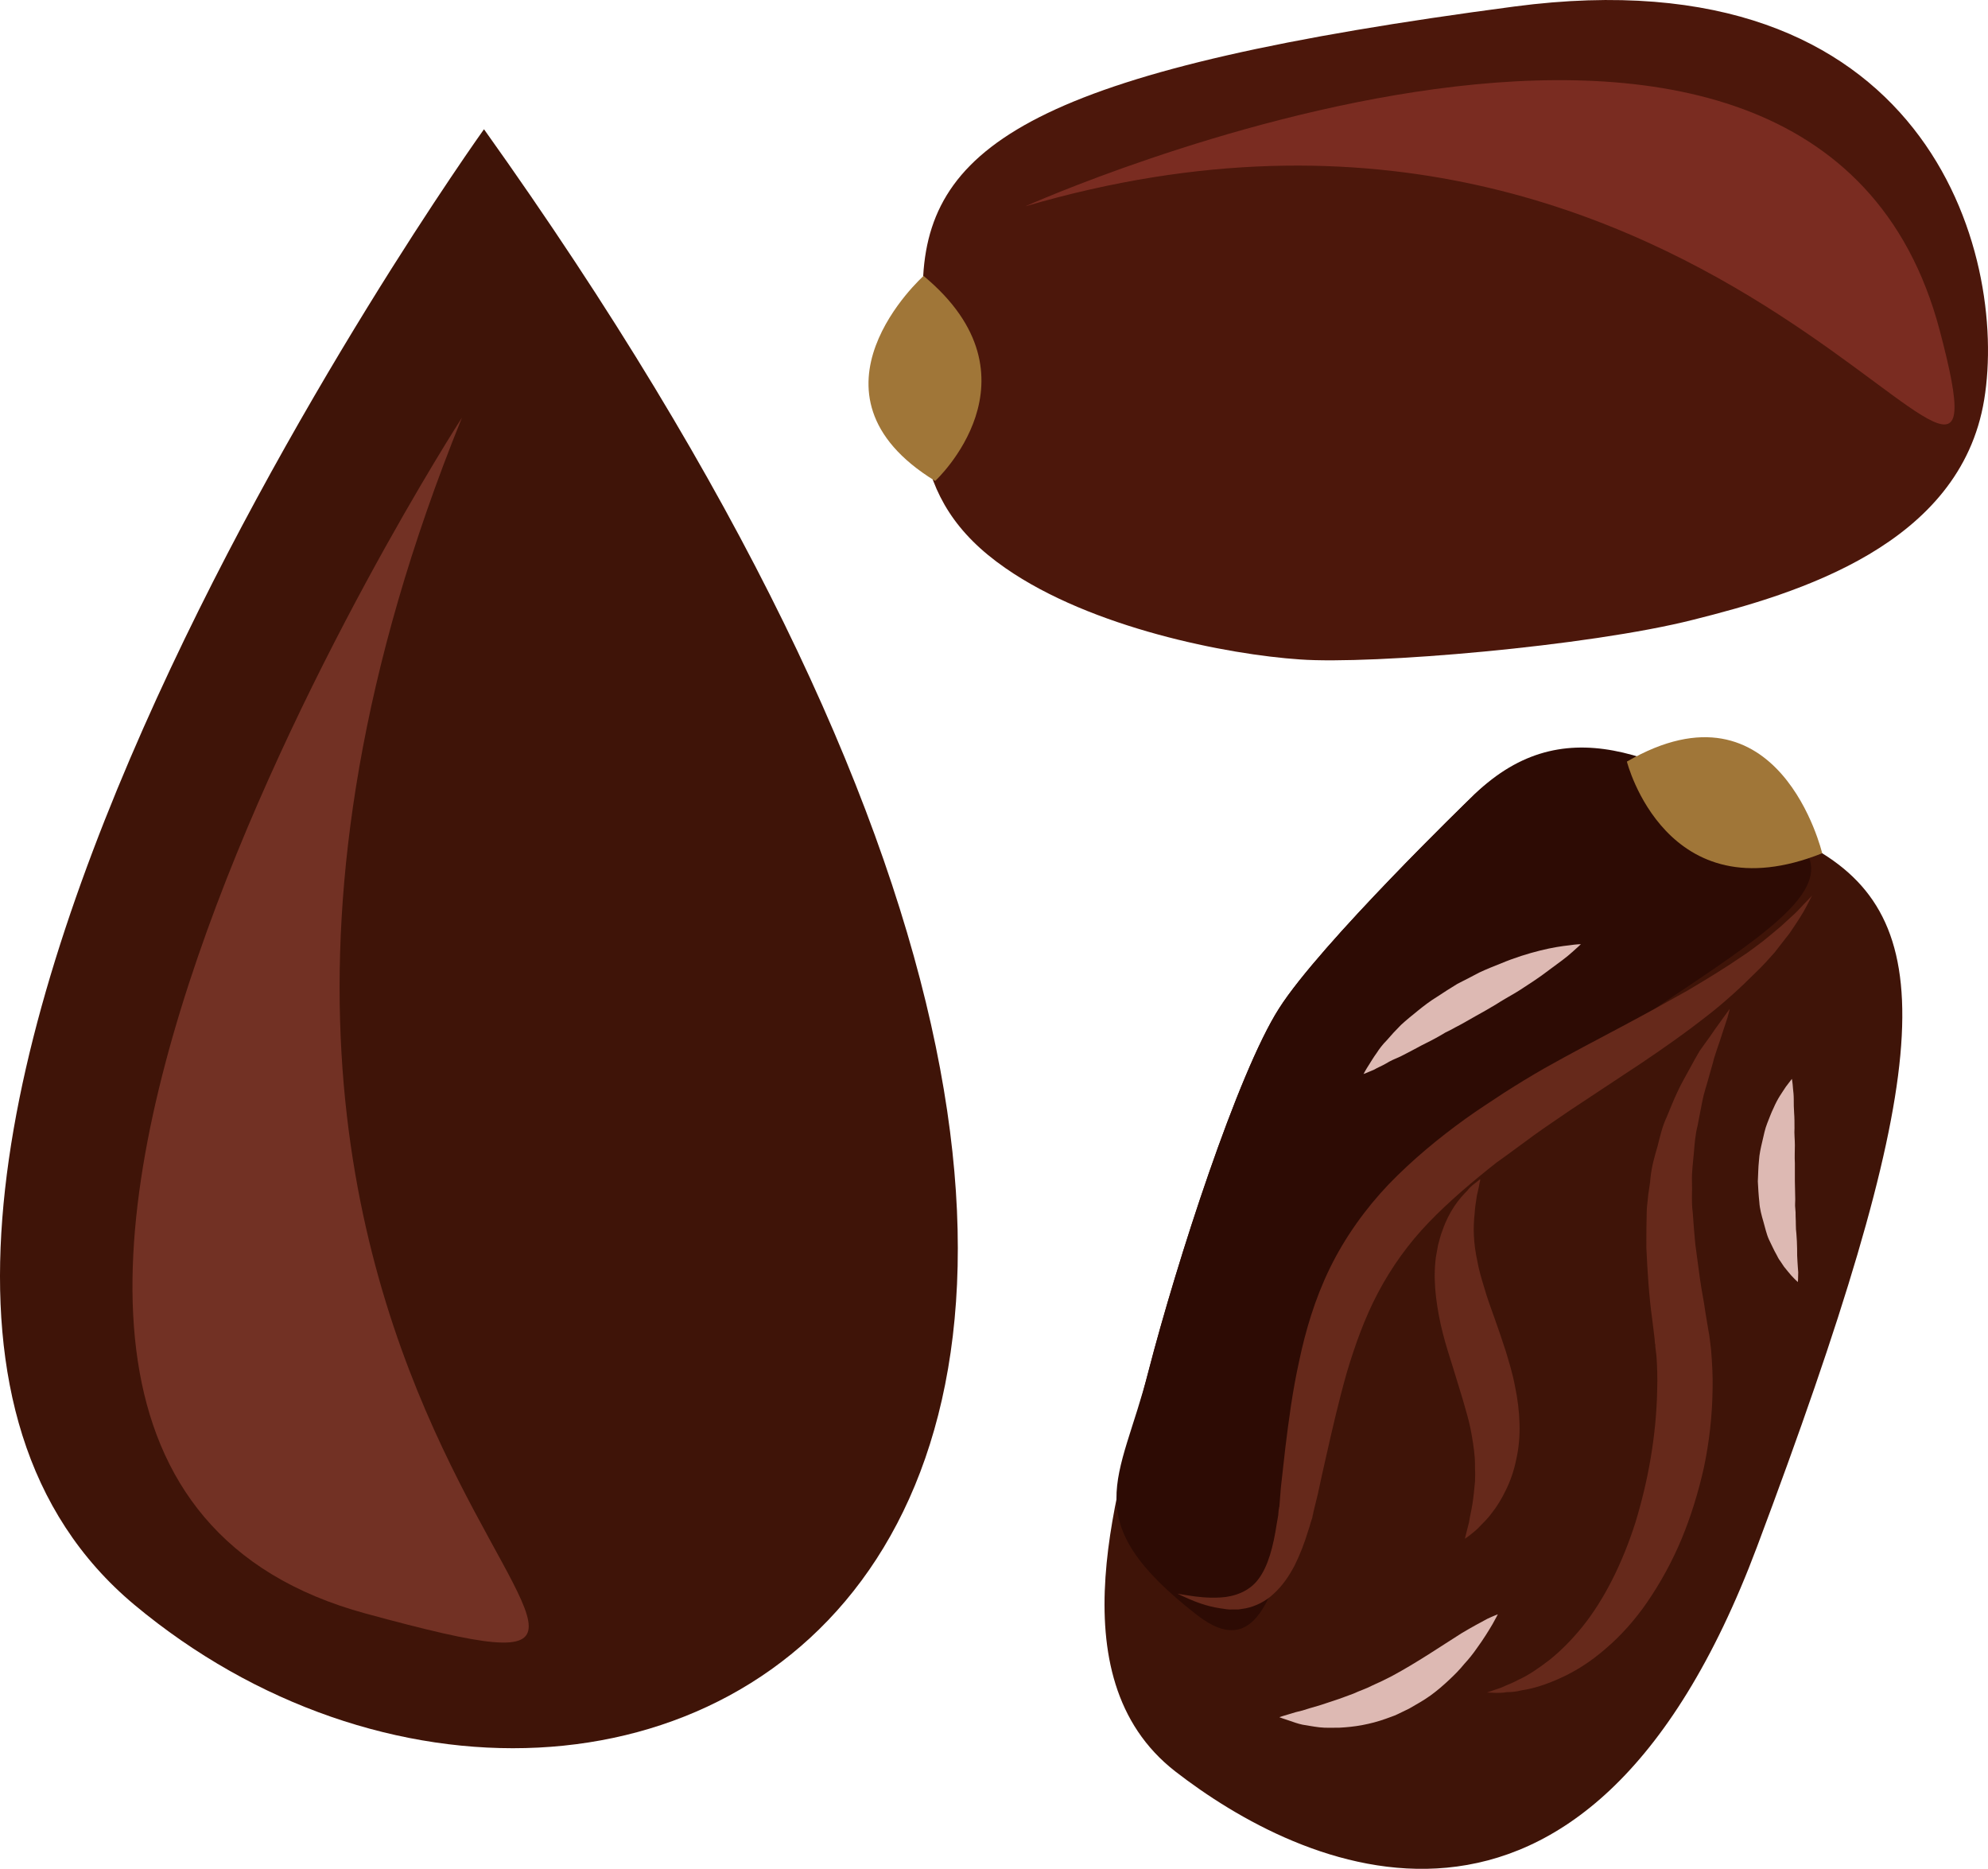
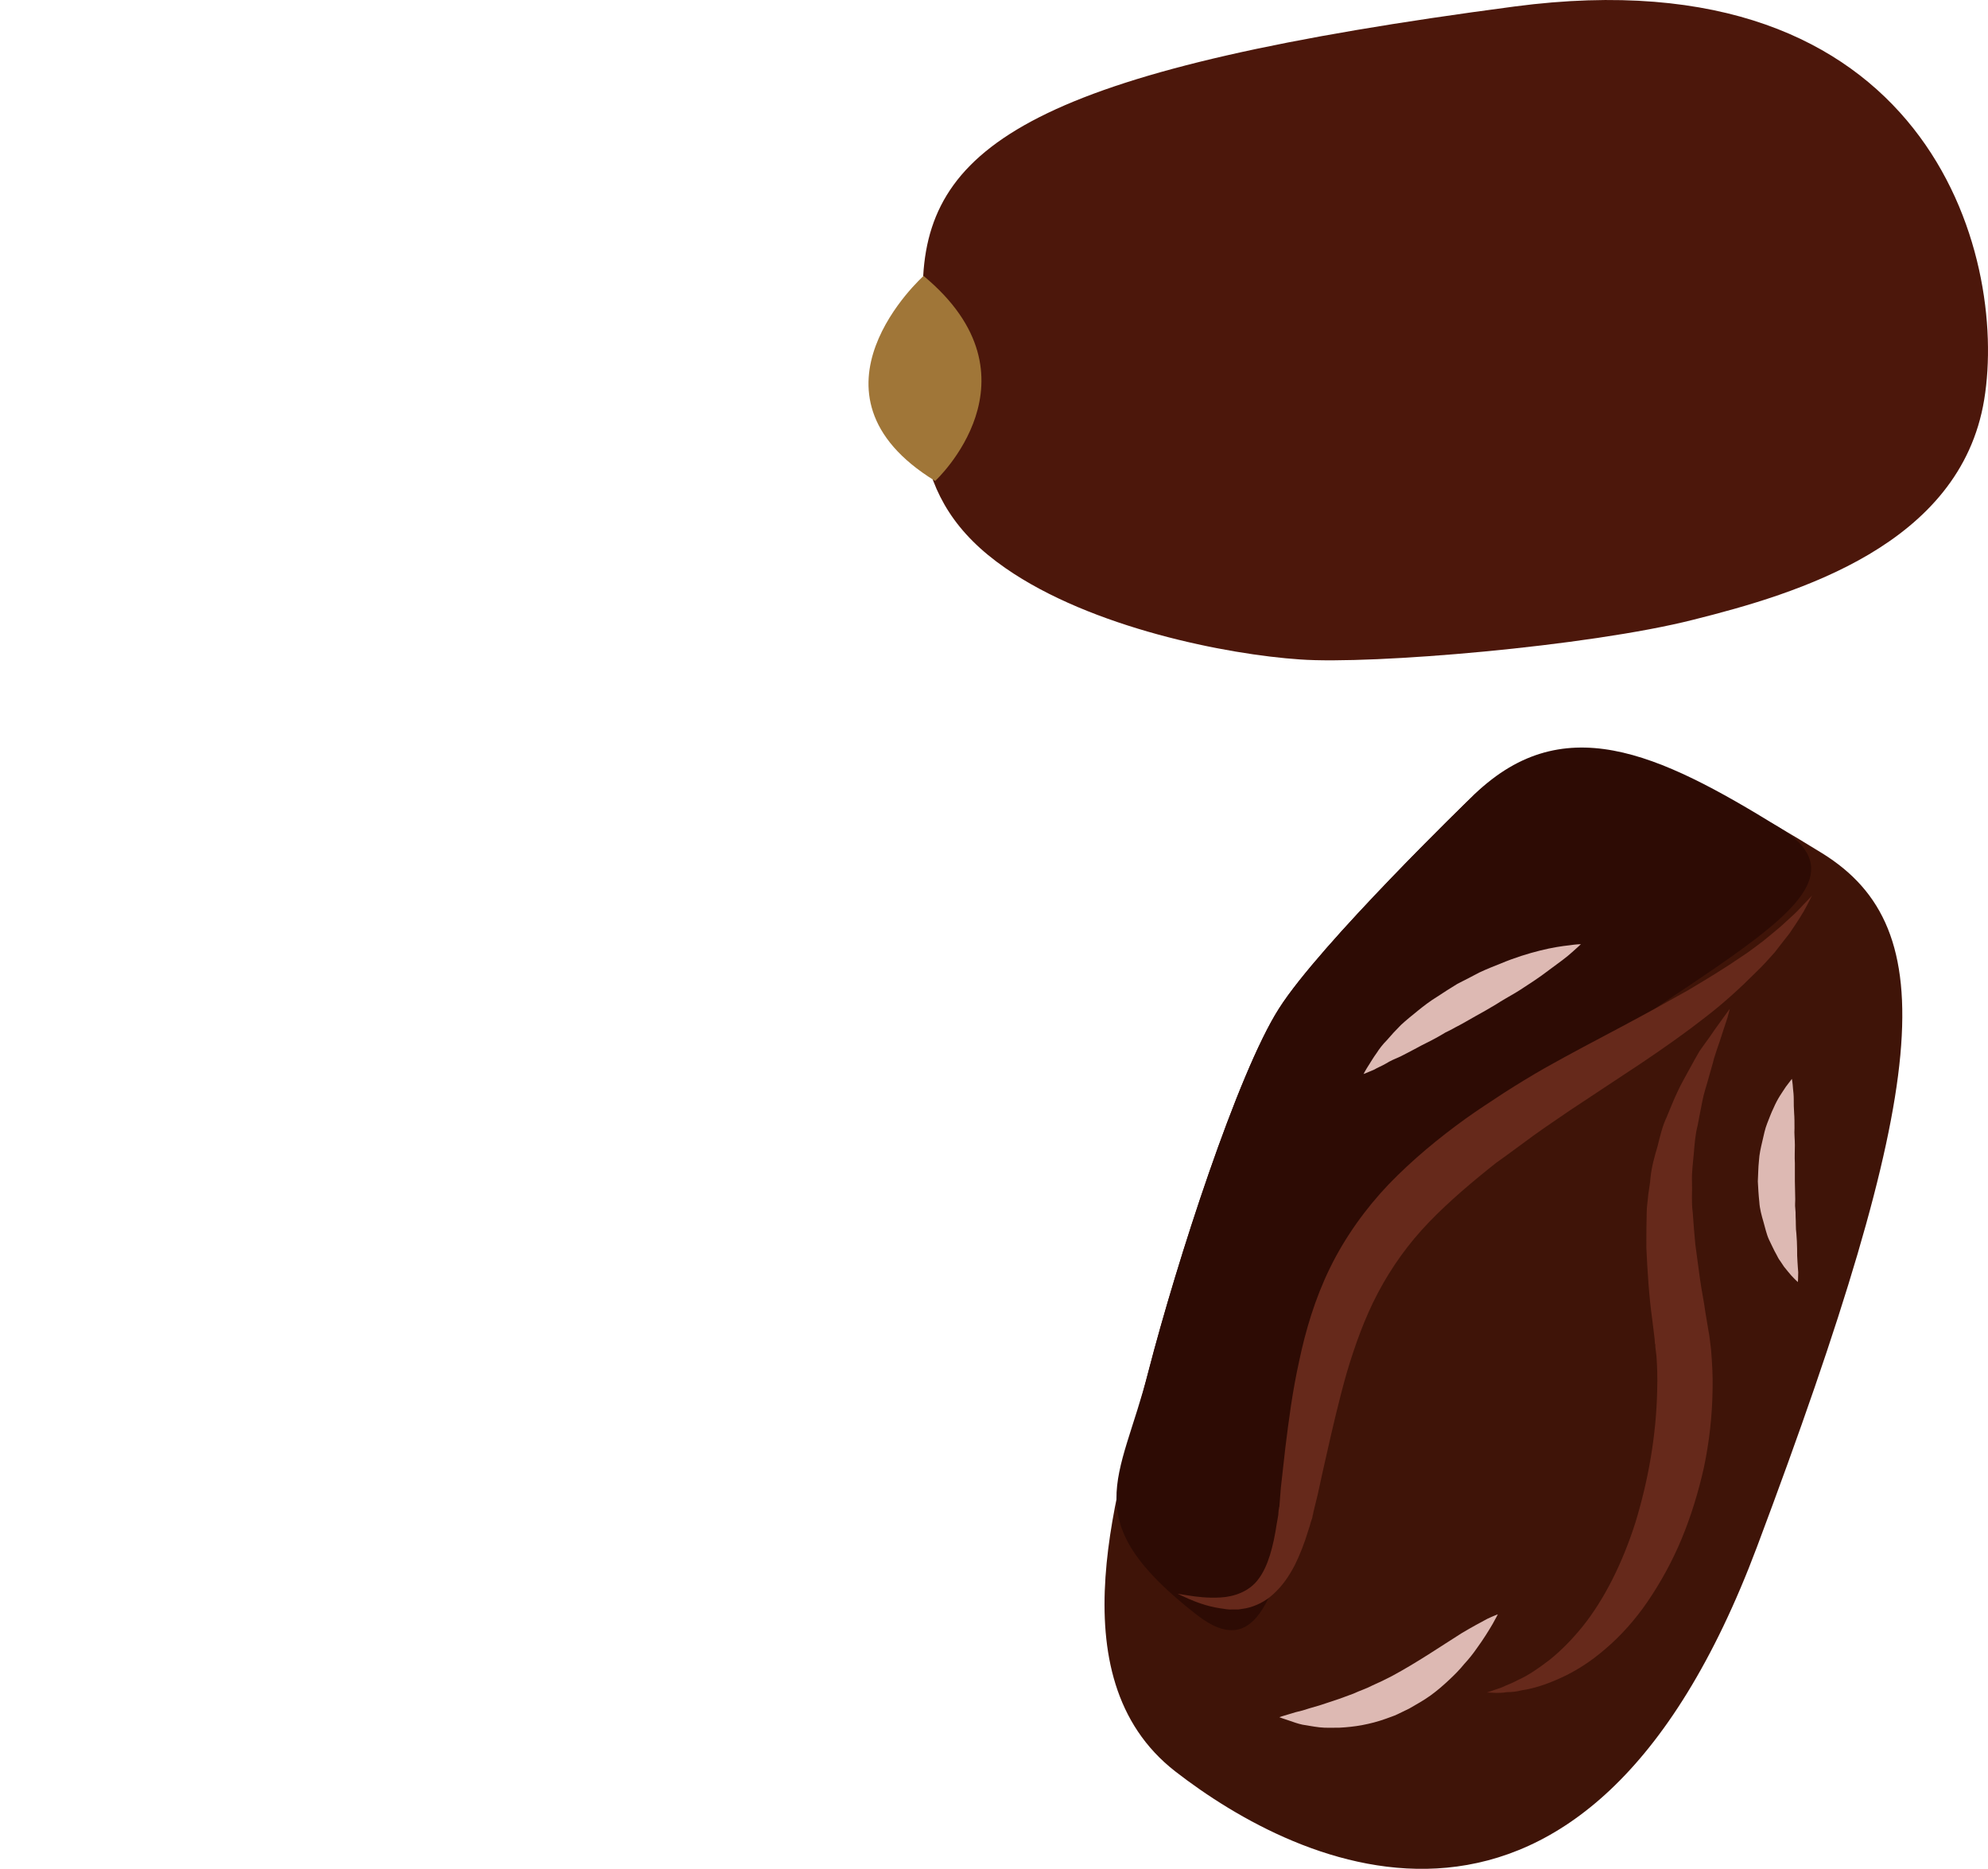
<svg xmlns="http://www.w3.org/2000/svg" id="svg36" viewBox="0 0 5313.946 4994.712" style="clip-rule:evenodd;fill-rule:evenodd;image-rendering:optimizeQuality;shape-rendering:geometricPrecision;text-rendering:geometricPrecision" version="1.1" height="49.947mm" width="53.139mm" xml:space="preserve">
  <defs id="defs4">
    <style id="style2" type="text/css">
   
    .fil2 {fill:#2D0B04;fill-rule:nonzero}
    .fil0 {fill:#3F1408;fill-rule:nonzero}
    .fil6 {fill:#4C170B;fill-rule:nonzero}
    .fil3 {fill:#66291B;fill-rule:nonzero}
    .fil1 {fill:#723124;fill-rule:nonzero}
    .fil7 {fill:#7A2C21;fill-rule:nonzero}
    .fil4 {fill:#A07638;fill-rule:nonzero}
    .fil5 {fill:#DDB9B3;fill-rule:nonzero}
   
  </style>
  </defs>
  <g transform="translate(-7674.283,-12368.588)" id="Vrstva_x0020_1">
-     <path style="fill:#3f1408;fill-rule:nonzero" id="path7" d="m 8968,12714 c 0,0 -2118,2956 -934,3944 1297,1081 3680,-94 934,-3944 z" class="fil0" />
-     <path style="fill:#723124;fill-rule:nonzero" id="path9" d="m 8909,13485 c 0,0 -1797,2778 -257,3196 1305,355 -846,-475 257,-3196 z" class="fil1" />
    <path style="fill:#3f1408;fill-rule:nonzero" id="path11" d="m 11605,14502 c 0,0 -403,390 -512,562 -110,172 -273,676 -349,970 -75,294 -255,815 72,1069 326,253 1092,633 1555,-601 463,-1233 500,-1651 174,-1853 -325,-201 -698,-391 -940,-147 z" class="fil0" />
    <path style="fill:#2d0b04;fill-rule:nonzero" id="path13" d="m 11605,14502 c 0,0 -403,390 -512,562 -110,172 -273,676 -349,970 -75,294 -196,397 130,651 327,253 197,-749 625,-1158 565,-540 1259,-744 933,-946 -326,-201 -585,-323 -827,-79 z" class="fil2" />
    <path style="fill:#66291b;fill-rule:nonzero" id="path15" d="m 12518,14762 c 0,0 -5,9 -14,27 -9,18 -25,43 -47,75 -12,15 -25,32 -39,50 -15,17 -32,36 -51,54 -38,38 -82,79 -134,119 -51,40 -109,81 -170,122 -61,40 -125,83 -192,127 -32,22 -65,44 -97,67 -33,24 -66,49 -100,73 -62,49 -125,102 -180,159 -55,57 -100,120 -136,188 -36,68 -62,141 -84,215 -21,74 -38,148 -54,219 -8,36 -16,70 -23,104 -4,17 -8,33 -12,49 l -1,6 -1,3 -1,6 -4,12 c -2,7 -4,15 -7,23 -10,33 -22,64 -36,92 -15,29 -33,55 -56,76 -22,21 -50,34 -75,39 -7,1 -13,2 -19,3 -6,0 -12,0 -17,0 -12,1 -22,-2 -32,-3 -39,-6 -67,-18 -86,-26 -18,-8 -28,-13 -28,-13 0,0 11,2 31,5 19,3 49,7 84,5 35,-2 76,-15 101,-49 26,-34 40,-88 49,-148 1,-7 3,-15 4,-23 l 1,-12 1,-6 1,-3 c 0,-1 -1,3 -1,1 v -1 l 1,-1 c 1,-17 3,-34 4,-51 4,-34 8,-70 12,-107 9,-73 19,-151 37,-232 17,-81 42,-166 82,-248 40,-82 95,-159 158,-225 63,-65 132,-122 204,-174 35,-25 69,-47 104,-70 36,-23 72,-45 107,-65 71,-40 140,-76 204,-110 64,-34 124,-67 179,-98 54,-32 103,-62 145,-91 22,-14 40,-29 58,-42 17,-14 33,-27 47,-39 13,-12 25,-23 36,-33 11,-10 19,-20 26,-27 14,-14 21,-22 21,-22 z" class="fil3" />
    <path style="fill:#66291b;fill-rule:nonzero" id="path17" d="m 12298,15065 c 0,0 -2,8 -6,23 -5,14 -12,37 -21,64 -5,14 -10,29 -15,45 -4,17 -10,35 -15,54 -5,19 -12,38 -16,59 -4,22 -9,44 -13,67 -6,23 -8,48 -10,73 -2,25 -6,50 -5,77 1,27 -2,53 2,82 2,28 4,56 7,86 4,29 8,59 12,89 4,31 11,62 15,93 3,16 5,32 8,48 l 2,11 2,15 3,25 c 3,37 5,72 4,107 -1,71 -9,140 -23,207 -15,67 -35,132 -60,192 -25,60 -56,116 -90,166 -34,50 -73,93 -113,127 -40,35 -82,61 -120,78 -39,18 -75,29 -104,33 -15,4 -28,5 -40,5 -11,2 -21,2 -29,2 -15,-1 -24,-1 -24,-1 0,0 8,-3 23,-8 7,-2 16,-5 26,-10 10,-4 22,-9 35,-16 25,-11 53,-30 83,-53 30,-24 60,-54 89,-90 57,-71 106,-168 141,-278 17,-56 31,-114 41,-174 10,-60 16,-121 17,-182 1,-30 0,-61 -2,-89 l -3,-24 v -6 l -1,-2 c 1,1 0,-3 1,3 v -1 l -1,-3 -1,-13 c -2,-16 -4,-32 -6,-49 -9,-64 -13,-130 -16,-194 0,-32 0,-64 1,-95 0,-15 3,-31 4,-46 2,-15 5,-30 6,-45 3,-30 11,-58 19,-85 7,-28 13,-54 24,-77 10,-24 19,-47 29,-68 10,-22 21,-40 31,-59 10,-18 19,-35 28,-50 10,-14 19,-27 28,-39 16,-24 30,-42 39,-55 9,-13 14,-19 14,-19 z" class="fil3" />
-     <path style="fill:#66291b;fill-rule:nonzero" id="path19" d="m 11631,15520 c 0,0 0,4 -2,11 -1,8 -4,19 -7,33 -2,14 -5,30 -6,48 -2,18 -3,38 -2,59 1,21 4,44 9,67 4,23 11,47 19,73 7,25 17,52 27,80 10,28 20,57 30,88 9,30 19,62 25,95 7,33 11,66 12,100 1,33 -2,66 -9,96 -6,30 -16,58 -28,82 -11,23 -24,44 -37,60 -12,17 -26,29 -36,40 -10,10 -20,17 -26,22 -6,4 -10,7 -10,7 0,0 4,-17 11,-44 2,-14 6,-30 9,-48 3,-19 5,-39 7,-61 0,-10 1,-21 0,-33 0,-11 0,-23 -1,-34 -2,-24 -6,-48 -11,-74 -5,-25 -13,-51 -21,-79 -8,-27 -17,-55 -26,-85 -9,-29 -19,-59 -27,-91 -8,-31 -14,-63 -18,-95 -4,-33 -5,-65 -2,-96 1,-15 5,-30 7,-44 4,-14 7,-28 12,-40 9,-26 20,-47 32,-65 12,-18 25,-32 35,-42 9,-12 19,-18 25,-23 6,-5 9,-7 9,-7 z" class="fil3" />
-     <path style="fill:#a07638;fill-rule:nonzero" id="path21" d="m 12023,14404 c 0,0 104,412 522,245 0,0 -114,-481 -522,-245 z" class="fil4" />
    <path style="fill:#ddb9b3;fill-rule:nonzero" id="path23" d="m 11319,15239 c 0,0 5,-10 16,-27 5,-8 11,-18 19,-29 7,-11 16,-23 28,-35 11,-13 23,-26 37,-40 14,-13 29,-25 45,-38 16,-13 33,-26 51,-37 18,-12 37,-24 55,-35 20,-10 39,-20 58,-30 19,-9 39,-17 57,-24 38,-16 74,-27 106,-35 32,-8 59,-12 78,-14 20,-3 31,-3 31,-3 0,0 -8,8 -23,21 -14,13 -36,29 -62,48 -13,10 -27,20 -42,30 -16,10 -31,21 -48,31 -17,10 -35,20 -52,31 -18,11 -36,21 -54,31 -18,10 -36,21 -54,30 -9,5 -18,10 -27,14 -8,5 -17,10 -26,15 -16,9 -34,17 -50,26 -15,8 -30,16 -44,23 -14,6 -28,12 -39,19 -12,7 -23,11 -31,16 -18,8 -29,12 -29,12 z" class="fil5" />
    <path style="fill:#ddb9b3;fill-rule:nonzero" id="path25" d="m 12464,15252 c 0,0 2,10 3,26 1,8 2,18 2,29 0,11 0,23 1,36 1,13 1,27 1,41 -1,14 1,30 1,45 0,16 -1,32 0,48 0,16 0,32 0,48 0,16 1,33 1,49 0,7 -1,16 0,23 1,8 1,16 1,23 1,16 0,31 2,45 1,14 2,28 2,41 0,13 0,24 1,35 1,11 1,20 2,28 0,16 -1,26 -1,26 0,0 -7,-6 -18,-18 -5,-6 -12,-14 -19,-23 -3,-5 -7,-10 -10,-15 -4,-5 -7,-11 -10,-17 -7,-12 -13,-26 -20,-40 -7,-15 -10,-31 -15,-48 -5,-17 -10,-35 -11,-53 -2,-18 -3,-36 -4,-55 1,-18 1,-37 3,-55 1,-18 5,-35 9,-52 4,-17 7,-33 13,-48 6,-15 11,-29 17,-41 11,-26 24,-43 33,-57 10,-13 16,-21 16,-21 z" class="fil5" />
    <path style="fill:#ddb9b3;fill-rule:nonzero" id="path27" d="m 11094,16958 c 0,0 11,-4 29,-9 9,-3 20,-6 33,-9 12,-4 26,-8 40,-12 14,-4 30,-10 46,-15 16,-5 33,-12 50,-18 17,-8 34,-13 51,-22 18,-8 35,-16 52,-25 67,-36 133,-81 187,-115 27,-16 51,-29 68,-38 17,-8 28,-12 28,-12 0,0 -5,10 -14,26 -10,17 -24,40 -43,66 -9,13 -20,27 -33,41 -12,15 -26,29 -41,43 -15,14 -31,28 -49,41 -18,13 -38,24 -57,35 l -31,15 c -10,5 -21,8 -31,12 -11,4 -21,7 -32,10 -11,3 -21,5 -31,7 -21,4 -42,6 -61,7 -19,0 -37,1 -54,-1 -17,-2 -32,-5 -45,-7 -14,-3 -24,-7 -33,-10 -19,-6 -29,-10 -29,-10 z" class="fil5" />
    <path style="fill:#4c170b;fill-rule:nonzero" id="path29" d="m 10362,13887 c 230,160 593,231 787,244 193,14 771,-35 1051,-106 280,-70 714,-200 778,-588 64,-388 -151,-1197 -1256,-1051 -1242,164 -1559,356 -1580,720 -20,363 -49,595 220,781 z" class="fil6" />
    <path style="fill:#a07638;fill-rule:nonzero" id="path31" d="m 10174,13654 c 0,0 298,-275 -31,-548 0,0 -351,314 31,548 z" class="fil4" />
-     <path style="fill:#7a2c21;fill-rule:nonzero" id="path33" d="m 10415,12920 c 0,0 2106,-946 2444,331 234,883 -563,-882 -2444,-331 z" class="fil7" />
  </g>
</svg>